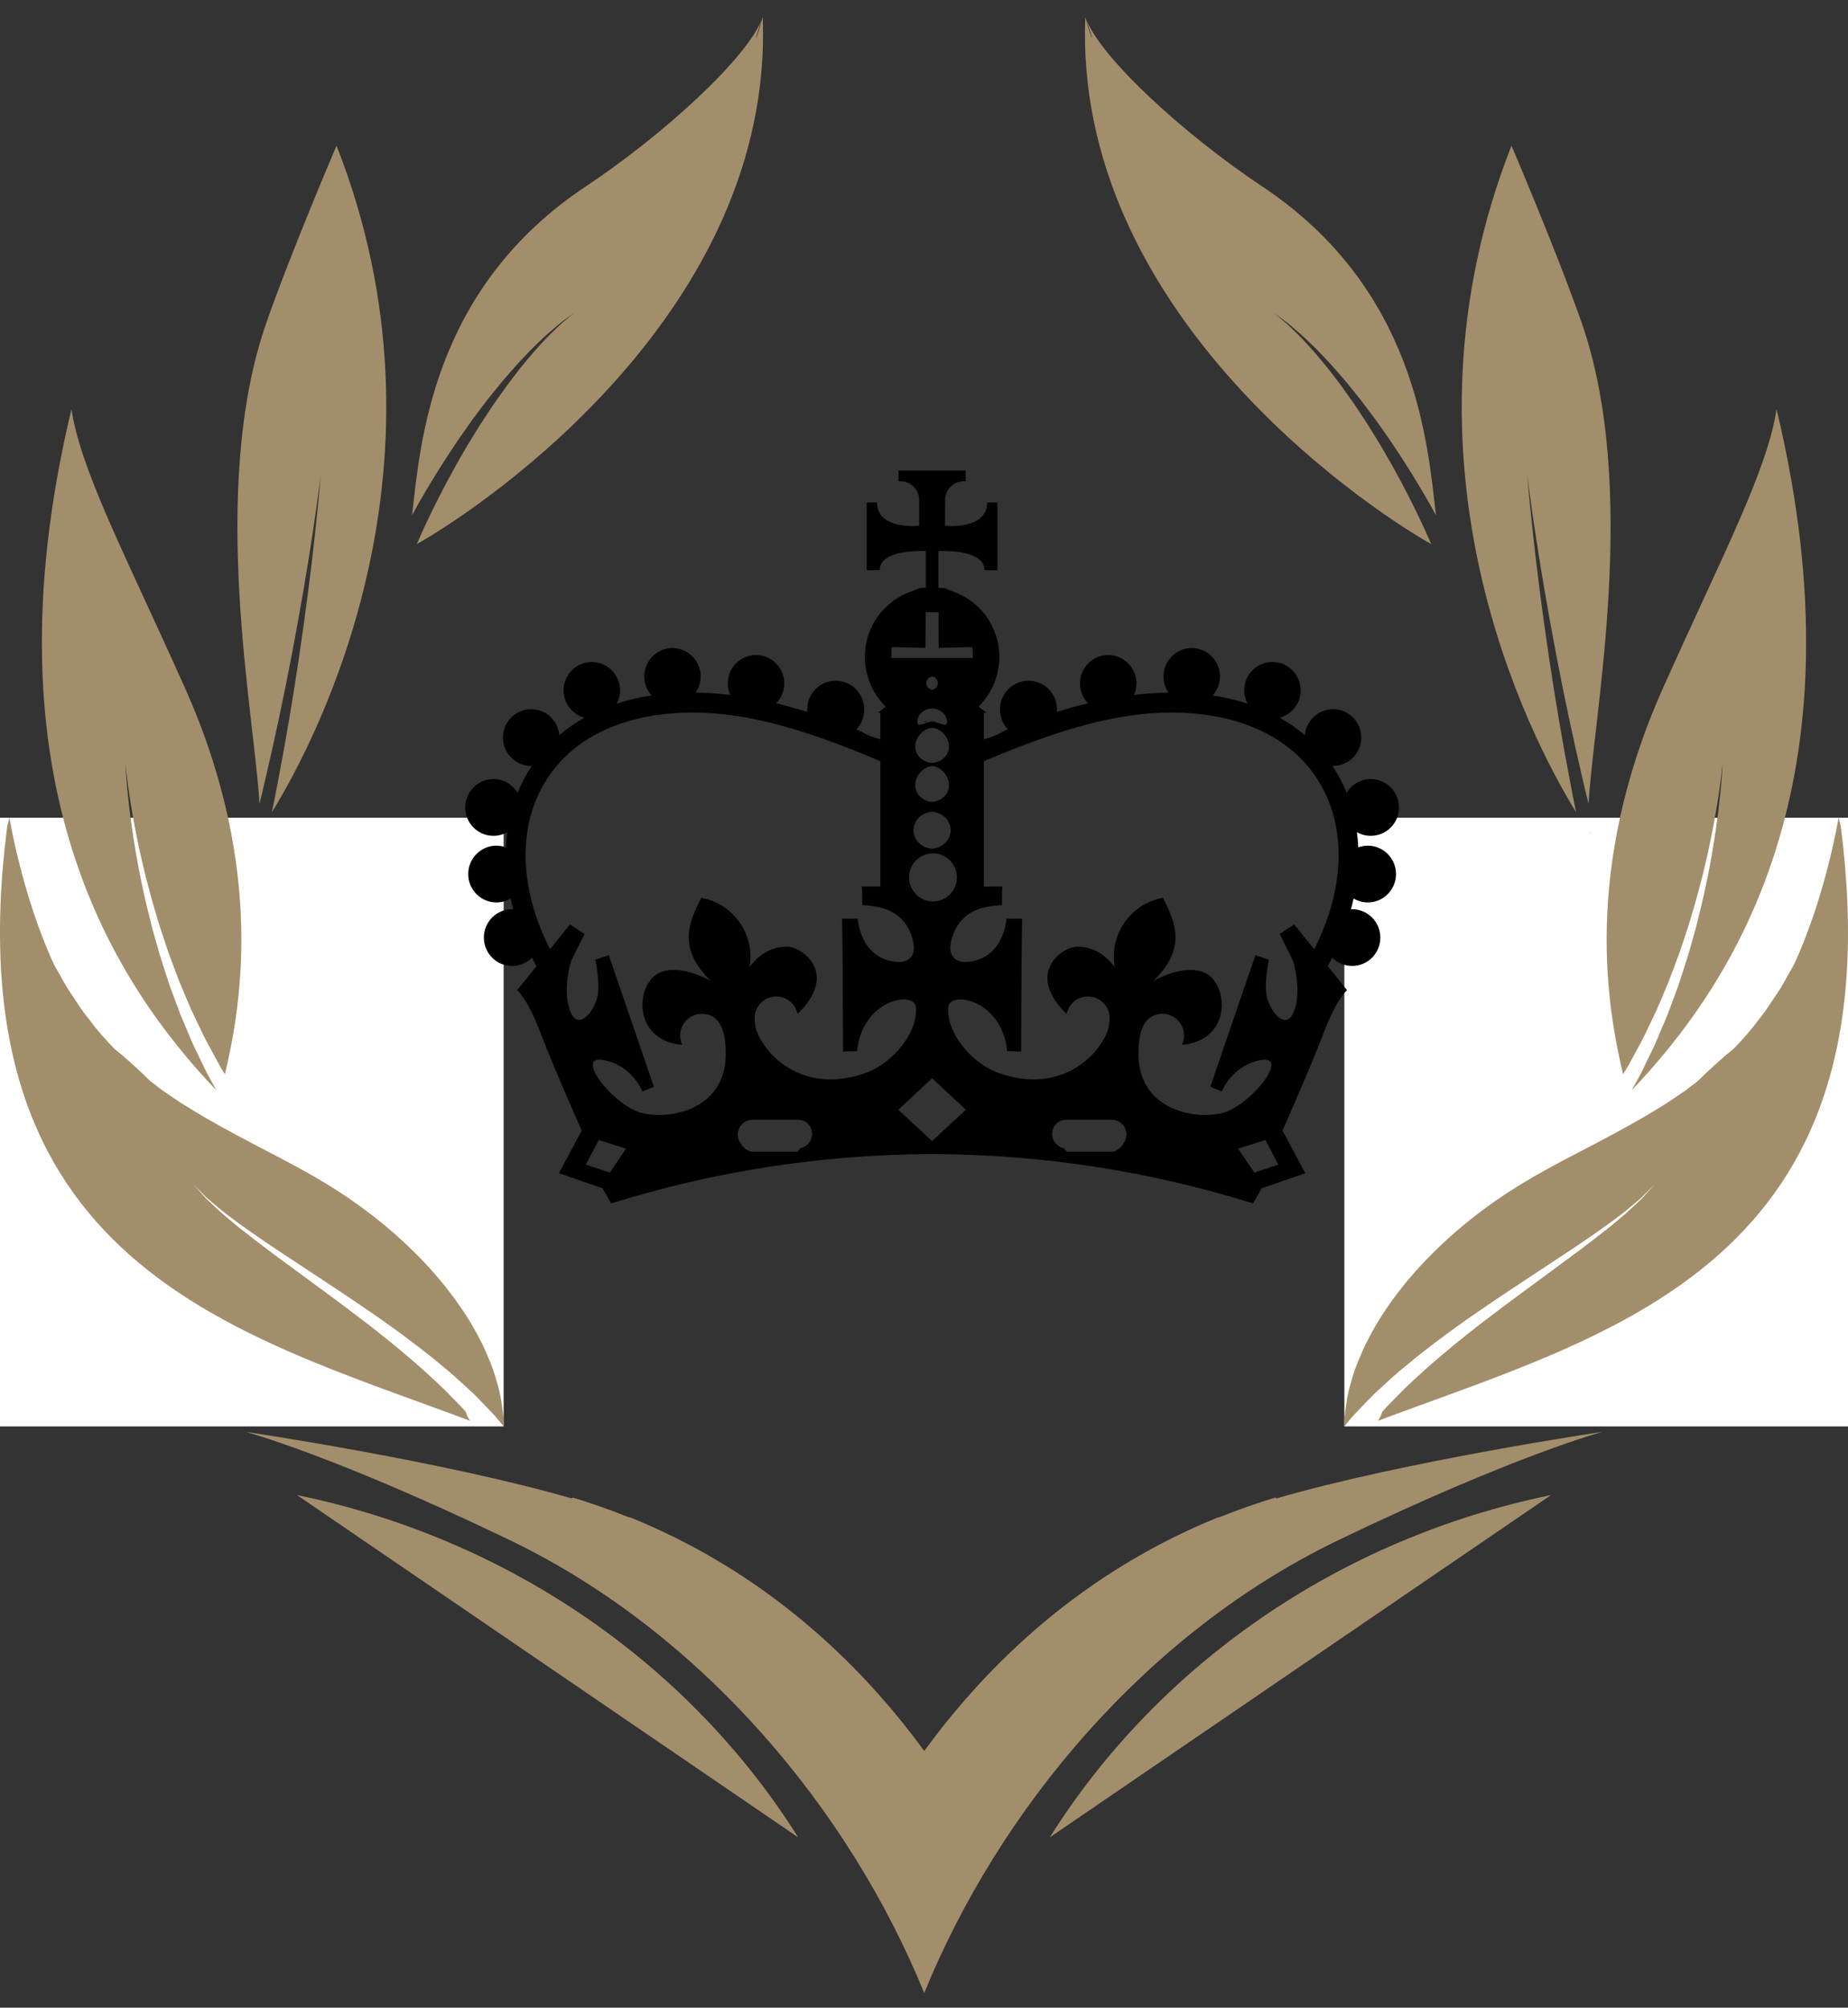
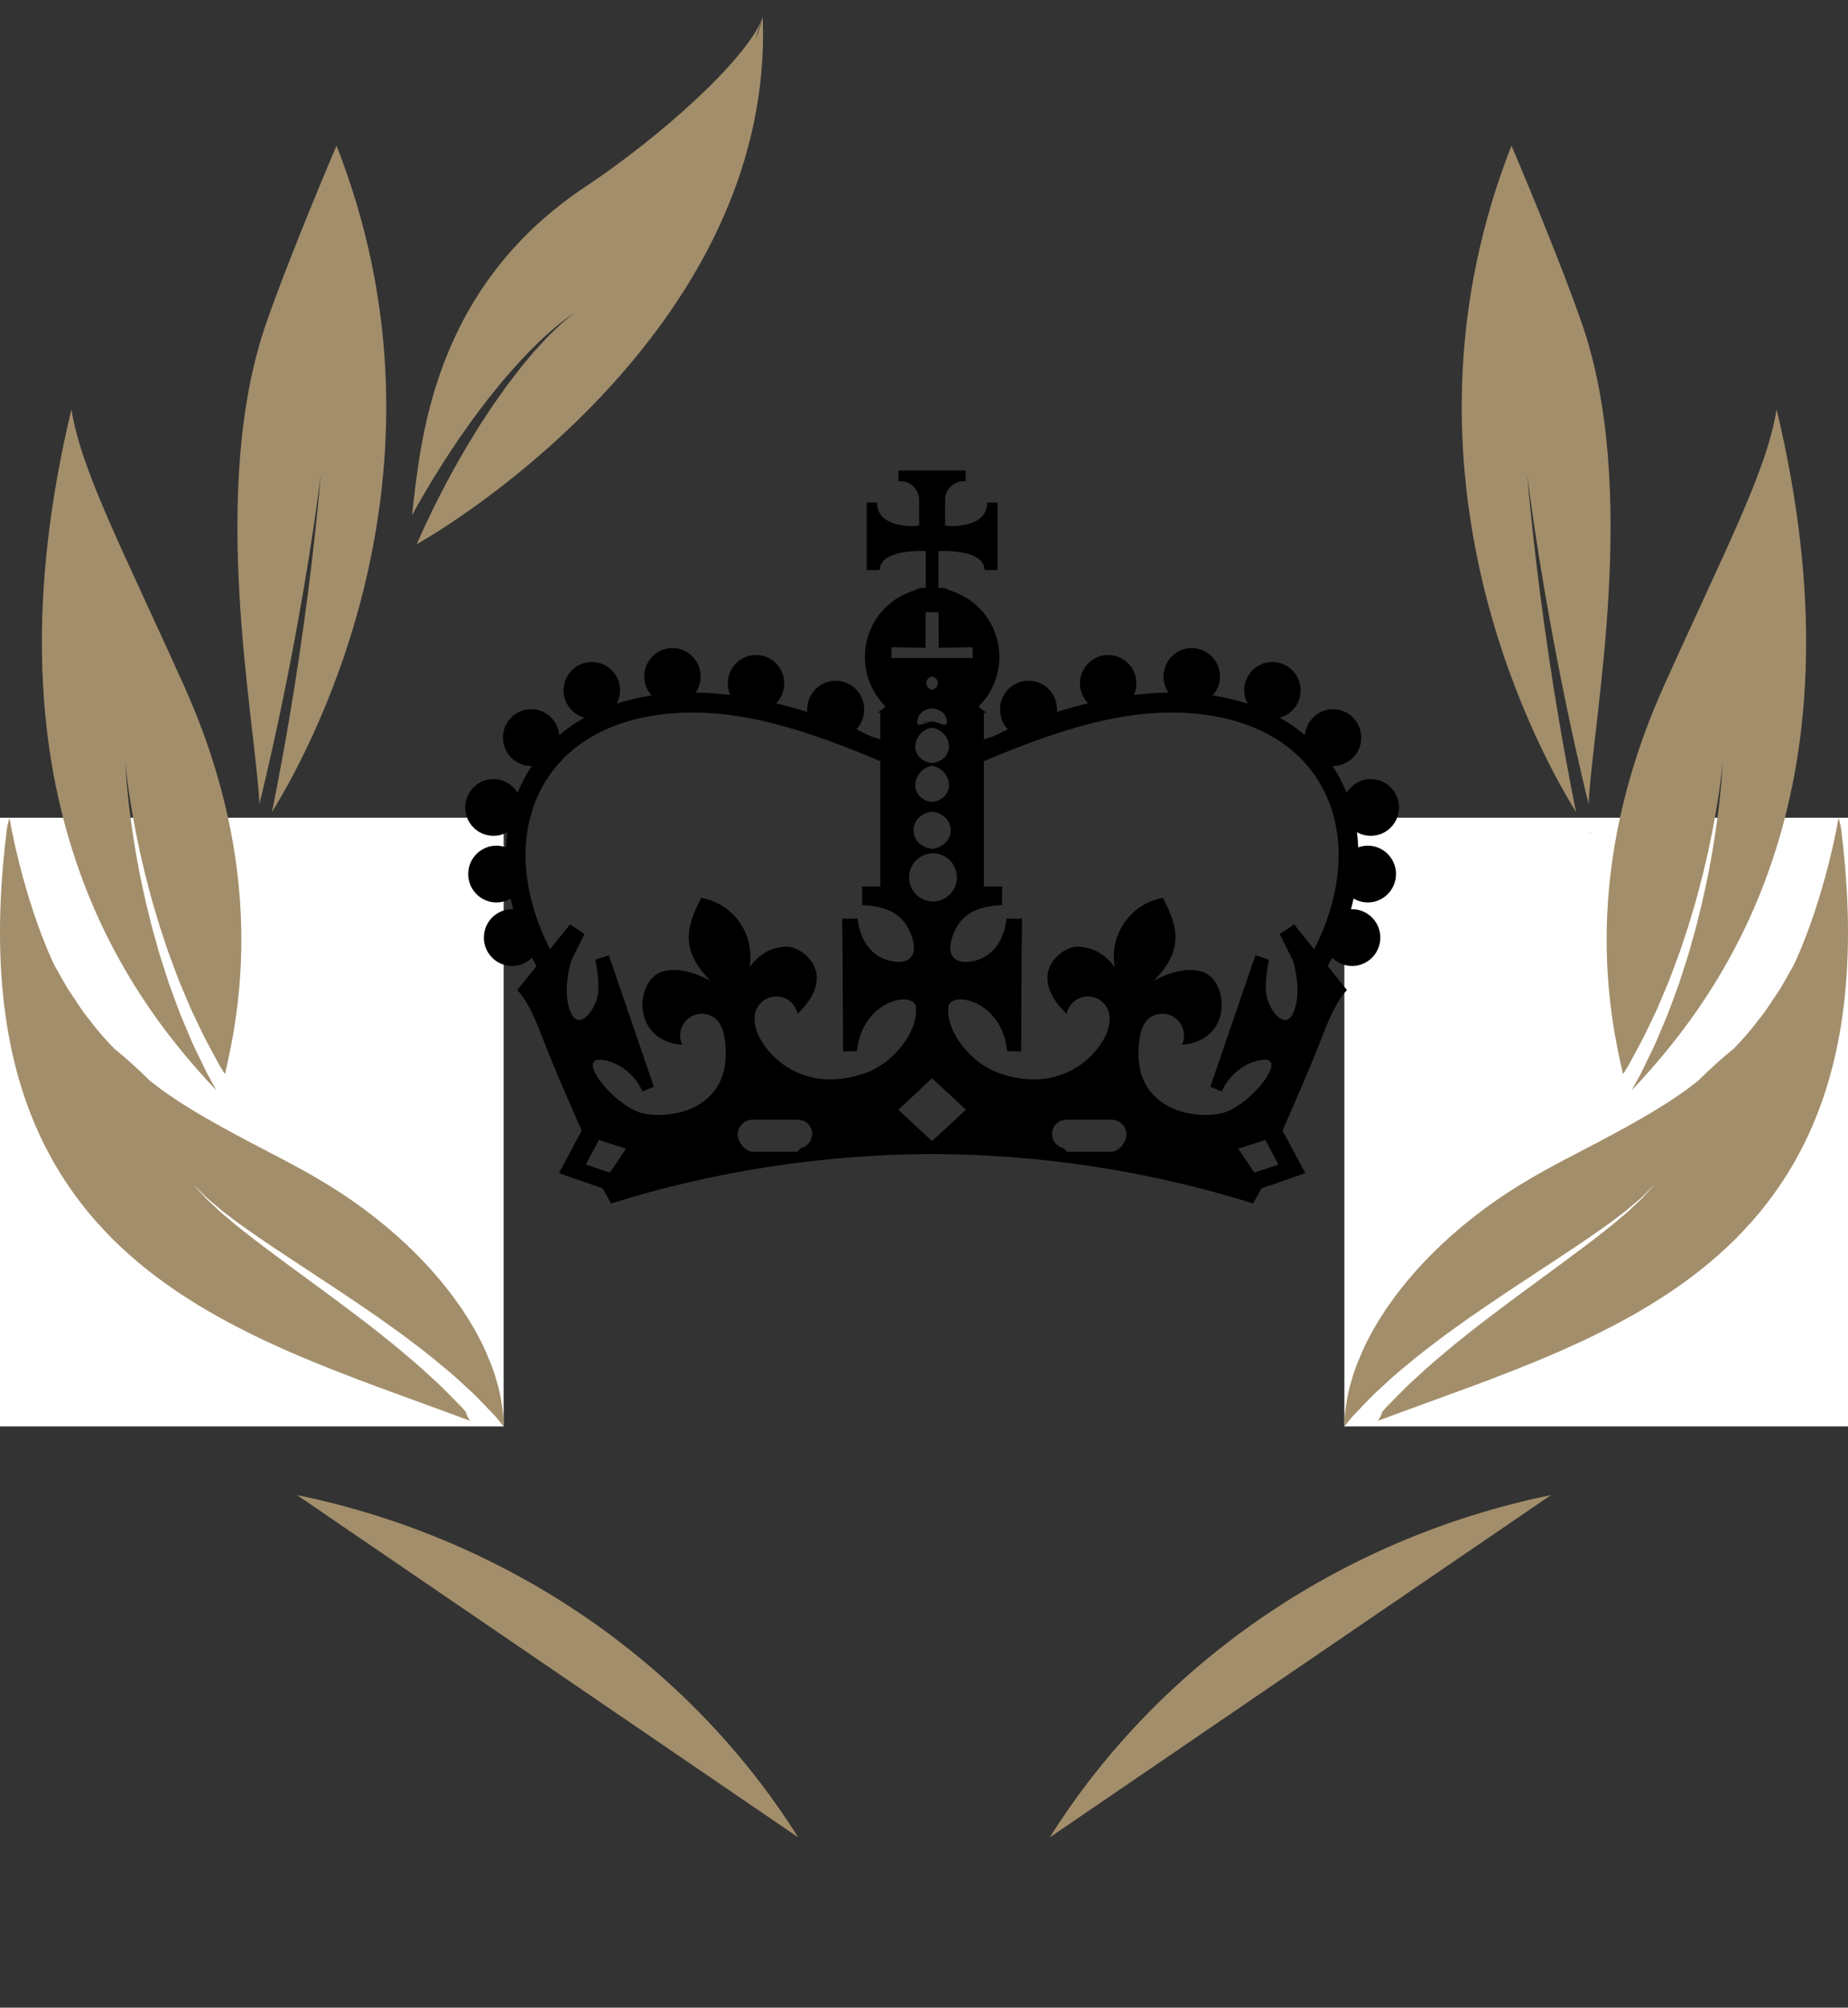
<svg xmlns="http://www.w3.org/2000/svg" width="58" height="63" viewBox="0 0 58 63" fill="none">
  <rect x="0" y="0" width="58" height="63" fill="#333333" stroke="none" />
  <path fill-rule="evenodd" clip-rule="evenodd" d="M29.007 22.638V22.66C29.066 22.648 29.127 22.638 29.19 22.638H29.007Z" fill="black" />
  <path fill-rule="evenodd" clip-rule="evenodd" d="M8.13 26.124L8.103 26.118C8.097 26.136 8.094 26.159 8.088 26.175C8.094 26.17 8.11 26.151 8.13 26.124Z" fill="black" />
  <path d="M58 25.661V44.761H42.193V25.661H58Z" fill="white" />
  <path fill-rule="evenodd" clip-rule="evenodd" d="M57.774 25.935L57.704 25.661C57.704 25.661 57.309 28.096 56.307 30.264C56.232 30.397 56.156 30.532 56.077 30.671C55.991 30.817 55.917 30.971 55.815 31.114C55.617 31.403 55.438 31.707 55.207 31.983C54.967 32.311 54.696 32.618 54.41 32.911C54.08 33.172 53.696 33.521 53.28 33.928C53.152 34.025 53.025 34.121 52.902 34.217L52.457 34.52C52.314 34.622 52.149 34.711 52.001 34.809C51.387 35.185 50.745 35.531 50.097 35.873C49.446 36.213 48.783 36.551 48.156 36.912C47.605 37.229 47.057 37.583 46.546 37.965C46.027 38.352 45.541 38.763 45.084 39.208C44.175 40.088 43.423 41.079 42.941 42.026C42.911 42.084 42.881 42.141 42.852 42.198C42.825 42.258 42.798 42.318 42.771 42.377C42.719 42.494 42.671 42.608 42.626 42.718C42.533 42.933 42.465 43.16 42.406 43.363C42.282 43.762 42.237 44.141 42.205 44.425C42.195 44.549 42.192 44.66 42.193 44.761C42.274 44.663 42.359 44.559 42.449 44.449C42.552 44.341 42.66 44.228 42.773 44.109C42.887 43.993 43.002 43.868 43.127 43.745C43.256 43.627 43.389 43.505 43.526 43.379C43.794 43.122 44.101 42.882 44.41 42.623C44.722 42.371 45.054 42.121 45.391 41.869C45.733 41.624 46.076 41.371 46.43 41.133C47.833 40.166 49.275 39.271 50.309 38.53C50.572 38.351 50.797 38.166 51.005 38.013C51.206 37.851 51.374 37.701 51.517 37.582C51.78 37.322 51.928 37.167 51.928 37.167C51.928 37.167 51.789 37.328 51.537 37.603C51.401 37.73 51.24 37.889 51.046 38.062C50.846 38.226 50.628 38.425 50.374 38.618C49.375 39.413 47.977 40.385 46.633 41.416C46.294 41.67 45.968 41.938 45.642 42.197C45.323 42.463 45.01 42.725 44.716 42.988C44.428 43.257 44.139 43.506 43.893 43.768C43.767 43.896 43.644 44.021 43.526 44.141C43.475 44.196 43.427 44.251 43.38 44.306C43.362 44.384 43.319 44.479 43.245 44.586C50.615 41.82 59.539 39.683 57.774 25.935Z" fill="#A38E6B" />
  <path fill-rule="evenodd" clip-rule="evenodd" d="M50.94 33.71C50.99 33.63 51.043 33.543 51.1 33.45C51.199 33.267 51.31 33.061 51.432 32.836C51.558 32.614 51.678 32.361 51.803 32.094C51.867 31.96 51.932 31.823 51.999 31.683C52.06 31.54 52.122 31.393 52.185 31.245C52.248 31.096 52.312 30.944 52.376 30.791C52.435 30.635 52.494 30.477 52.554 30.319C52.613 30.159 52.673 29.998 52.732 29.837C52.786 29.674 52.841 29.51 52.895 29.346C53.009 29.019 53.101 28.685 53.198 28.358C53.295 28.032 53.372 27.705 53.456 27.391C53.527 27.074 53.605 26.77 53.663 26.477C53.724 26.185 53.779 25.909 53.823 25.652C54.009 24.627 54.066 23.933 54.066 23.933C54.066 23.933 54.041 24.629 53.902 25.665C53.87 25.924 53.827 26.203 53.779 26.499C53.735 26.795 53.671 27.105 53.614 27.426C53.544 27.745 53.482 28.078 53.399 28.411C53.316 28.745 53.239 29.085 53.14 29.42C53.092 29.588 53.045 29.757 52.998 29.924C52.945 30.09 52.892 30.255 52.84 30.419C52.787 30.583 52.734 30.745 52.682 30.906C52.624 31.064 52.566 31.221 52.51 31.375C52.452 31.529 52.396 31.68 52.341 31.828C52.28 31.974 52.22 32.117 52.161 32.256C52.046 32.534 51.936 32.797 51.816 33.034C51.7 33.273 51.594 33.492 51.501 33.686C51.398 33.871 51.309 34.032 51.236 34.166C51.226 34.183 51.217 34.199 51.208 34.216C54.359 30.906 58.579 24.608 55.758 12.842C55.464 14.764 54.097 17.346 52.211 21.552C49.609 27.353 50.487 31.766 50.94 33.71Z" fill="#A38E6B" />
  <path fill-rule="evenodd" clip-rule="evenodd" d="M49.93 26.175C49.924 26.159 49.921 26.136 49.915 26.118L49.888 26.124C49.908 26.151 49.924 26.17 49.93 26.175Z" fill="#CEBE8A" />
  <path fill-rule="evenodd" clip-rule="evenodd" d="M49.26 24.437C49.058 23.384 48.814 21.978 48.606 20.567C48.397 19.156 48.218 17.741 48.105 16.678C47.989 15.615 47.934 14.905 47.934 14.905C47.934 14.905 48.018 15.613 48.178 16.669C48.335 17.725 48.572 19.129 48.839 20.527C49.104 21.925 49.406 23.316 49.649 24.352C49.725 24.686 49.796 24.978 49.858 25.229C49.994 22.539 51.471 15.369 49.637 10.118C48.872 7.926 47.438 4.57 47.438 4.57C47.442 4.502 47.439 4.54 47.437 4.574C43.544 14.479 47.983 23.084 49.465 25.485C49.408 25.204 49.337 24.85 49.26 24.437Z" fill="#A38E6B" />
-   <path fill-rule="evenodd" clip-rule="evenodd" d="M44.919 17.075C44.897 17.025 44.877 16.977 44.854 16.927C44.736 16.647 44.593 16.361 44.453 16.061C44.306 15.765 44.154 15.458 43.99 15.151C43.825 14.845 43.657 14.534 43.476 14.229C43.303 13.921 43.111 13.624 42.929 13.326C42.736 13.037 42.555 12.744 42.359 12.477C42.263 12.342 42.168 12.209 42.075 12.079C41.978 11.952 41.883 11.828 41.791 11.707C41.608 11.463 41.415 11.25 41.248 11.043C41.067 10.849 40.907 10.664 40.753 10.512C40.597 10.364 40.466 10.228 40.349 10.126C40.111 9.925 39.976 9.811 39.976 9.811C39.976 9.811 40.118 9.917 40.368 10.102C40.492 10.197 40.632 10.325 40.798 10.465C40.962 10.607 41.134 10.782 41.328 10.967C41.509 11.163 41.718 11.367 41.917 11.601C42.018 11.717 42.121 11.836 42.227 11.957C42.329 12.083 42.433 12.211 42.538 12.341C42.753 12.599 42.953 12.882 43.167 13.162C43.262 13.296 43.358 13.431 43.454 13.567C43.564 13.722 43.673 13.879 43.777 14.04C43.922 14.253 44.061 14.471 44.197 14.688C44.25 14.772 44.303 14.856 44.355 14.94C44.541 15.24 44.715 15.541 44.883 15.833C44.945 15.948 45.008 16.06 45.069 16.172C44.802 13.896 44.454 9.064 39.611 5.848C37.272 4.294 34.537 1.845 34.061 0.542C34.289 1.364 34.394 1.455 34.061 0.542C33.709 9.679 42.663 15.796 44.919 17.075Z" fill="#A38E6B" />
  <path fill-rule="evenodd" clip-rule="evenodd" d="M32.947 57.657L48.68 46.915C42 48.286 36.343 52.258 32.947 57.657Z" fill="#A38E6B" />
-   <path fill-rule="evenodd" clip-rule="evenodd" d="M40.028 46.992C39.44 47.171 38.858 47.376 38.295 47.602C38.281 47.608 38.255 47.614 38.241 47.619L38.22 47.619C34.449 49.148 31.365 51.715 29.007 54.946C26.649 51.715 23.558 49.148 19.787 47.619L19.763 47.619C19.749 47.614 19.721 47.608 19.707 47.602C19.143 47.376 18.561 47.171 17.973 46.992C17.965 47.002 17.953 47.011 17.944 47.021C13.872 45.842 7.709 44.931 7.709 44.931C7.709 44.931 10.489 45.671 16.076 48.366C22.025 51.255 26.649 56.756 29.007 62.542C31.365 56.756 35.982 51.255 41.931 48.366C47.518 45.671 50.292 44.931 50.292 44.931C50.292 44.931 44.129 45.842 40.056 47.021C40.048 47.011 40.036 47.002 40.028 46.992Z" fill="#A38E6B" />
  <path d="M2.86534e-05 44.761V25.661H15.807V44.761H2.86534e-05Z" fill="white" />
  <path fill-rule="evenodd" clip-rule="evenodd" d="M14.62 44.306C14.573 44.252 14.525 44.196 14.474 44.141C14.356 44.021 14.233 43.896 14.107 43.768C13.861 43.506 13.572 43.257 13.284 42.988C12.991 42.725 12.677 42.463 12.358 42.197C12.032 41.938 11.706 41.67 11.367 41.416C10.023 40.385 8.625 39.414 7.626 38.618C7.372 38.425 7.154 38.226 6.954 38.062C6.76 37.89 6.599 37.73 6.463 37.603C6.211 37.328 6.072 37.167 6.072 37.167C6.072 37.167 6.22 37.322 6.483 37.582C6.626 37.701 6.794 37.851 6.995 38.013C7.203 38.166 7.428 38.351 7.691 38.53C8.725 39.271 10.167 40.166 11.57 41.133C11.924 41.371 12.267 41.624 12.609 41.869C12.946 42.121 13.277 42.371 13.591 42.623C13.899 42.882 14.206 43.122 14.474 43.379C14.611 43.505 14.744 43.627 14.873 43.745C14.998 43.868 15.113 43.993 15.227 44.109C15.34 44.228 15.448 44.341 15.551 44.449C15.641 44.559 15.726 44.662 15.807 44.761C15.808 44.66 15.805 44.55 15.795 44.425C15.762 44.141 15.718 43.762 15.594 43.363C15.535 43.16 15.467 42.933 15.374 42.718C15.329 42.608 15.281 42.494 15.229 42.376C15.202 42.318 15.175 42.258 15.148 42.198C15.119 42.141 15.089 42.084 15.059 42.026C14.577 41.08 13.825 40.088 12.916 39.208C12.46 38.763 11.973 38.352 11.454 37.965C10.943 37.583 10.395 37.229 9.844 36.912C9.217 36.551 8.554 36.213 7.903 35.873C7.255 35.531 6.613 35.185 5.999 34.808C5.851 34.711 5.686 34.622 5.543 34.52L5.098 34.217C4.975 34.12 4.848 34.025 4.72 33.928C4.304 33.521 3.921 33.172 3.59 32.911C3.304 32.618 3.033 32.311 2.793 31.983C2.562 31.707 2.383 31.403 2.186 31.114C2.083 30.971 2.009 30.817 1.923 30.671C1.844 30.532 1.768 30.397 1.693 30.264C0.691 28.096 0.297 25.661 0.297 25.661L0.226 25.935C-1.539 39.683 7.385 41.82 14.755 44.586C14.681 44.479 14.638 44.384 14.62 44.306Z" fill="#A38E6B" />
  <path fill-rule="evenodd" clip-rule="evenodd" d="M6.764 34.166C6.691 34.032 6.602 33.871 6.5 33.686C6.406 33.492 6.3 33.273 6.184 33.034C6.064 32.797 5.954 32.534 5.839 32.256C5.78 32.117 5.72 31.974 5.659 31.828C5.604 31.68 5.548 31.529 5.49 31.375C5.434 31.221 5.376 31.064 5.318 30.906C5.266 30.745 5.213 30.583 5.16 30.419C5.108 30.255 5.055 30.09 5.002 29.924C4.955 29.757 4.908 29.588 4.86 29.42C4.761 29.085 4.684 28.745 4.601 28.411C4.518 28.078 4.456 27.745 4.386 27.426C4.329 27.105 4.265 26.795 4.221 26.499C4.173 26.203 4.13 25.924 4.098 25.665C3.959 24.629 3.934 23.933 3.934 23.933C3.934 23.933 3.991 24.627 4.177 25.652C4.221 25.909 4.276 26.185 4.337 26.477C4.395 26.77 4.473 27.074 4.544 27.391C4.628 27.705 4.705 28.032 4.802 28.358C4.899 28.685 4.991 29.019 5.105 29.346C5.159 29.51 5.214 29.674 5.268 29.837C5.327 29.998 5.387 30.159 5.446 30.319C5.506 30.477 5.565 30.635 5.624 30.791C5.689 30.944 5.752 31.096 5.815 31.245C5.878 31.393 5.94 31.54 6.001 31.683C6.068 31.823 6.133 31.96 6.197 32.094C6.322 32.361 6.442 32.614 6.568 32.836C6.69 33.061 6.801 33.267 6.9 33.45C6.957 33.543 7.01 33.63 7.06 33.71C7.513 31.766 8.391 27.353 5.789 21.552C3.903 17.346 2.536 14.764 2.243 12.842C-0.579 24.608 3.641 30.906 6.792 34.216C6.783 34.199 6.774 34.183 6.764 34.166Z" fill="#A38E6B" />
  <path fill-rule="evenodd" clip-rule="evenodd" d="M8.351 24.352C8.594 23.316 8.896 21.925 9.161 20.527C9.429 19.129 9.665 17.725 9.822 16.669C9.982 15.612 10.066 14.905 10.066 14.905C10.066 14.905 10.011 15.615 9.895 16.678C9.782 17.741 9.603 19.156 9.394 20.567C9.186 21.978 8.942 23.384 8.74 24.437C8.663 24.85 8.592 25.204 8.535 25.485C10.017 23.085 14.456 14.479 10.563 4.574C10.561 4.54 10.558 4.502 10.562 4.57C10.562 4.57 9.128 7.926 8.363 10.118C6.529 15.369 8.006 22.539 8.143 25.229C8.204 24.978 8.275 24.686 8.351 24.352Z" fill="#A38E6B" />
  <path fill-rule="evenodd" clip-rule="evenodd" d="M13.645 14.94C13.697 14.856 13.75 14.772 13.803 14.688C13.939 14.471 14.078 14.253 14.223 14.04C14.327 13.879 14.436 13.722 14.546 13.567C14.642 13.431 14.739 13.296 14.832 13.162C15.046 12.881 15.247 12.599 15.462 12.341C15.567 12.211 15.671 12.083 15.773 11.957C15.879 11.836 15.982 11.717 16.083 11.601C16.282 11.367 16.491 11.164 16.672 10.967C16.866 10.782 17.038 10.607 17.202 10.464C17.368 10.325 17.508 10.197 17.632 10.102C17.881 9.917 18.024 9.811 18.024 9.811C18.024 9.811 17.889 9.925 17.651 10.126C17.534 10.228 17.403 10.364 17.247 10.512C17.093 10.664 16.933 10.849 16.753 11.043C16.585 11.25 16.392 11.463 16.209 11.707C16.117 11.828 16.022 11.952 15.925 12.079C15.832 12.209 15.737 12.342 15.641 12.477C15.445 12.744 15.264 13.037 15.071 13.326C14.889 13.624 14.697 13.921 14.524 14.229C14.343 14.534 14.175 14.845 14.01 15.151C13.846 15.458 13.694 15.765 13.547 16.061C13.407 16.361 13.264 16.647 13.146 16.927C13.123 16.977 13.103 17.025 13.081 17.075C15.337 15.796 24.291 9.679 23.939 0.542C23.606 1.455 23.711 1.364 23.939 0.542C23.463 1.844 20.728 4.295 18.389 5.848C13.546 9.064 13.198 13.896 12.931 16.172C12.992 16.06 13.055 15.948 13.117 15.833C13.286 15.541 13.459 15.24 13.645 14.94Z" fill="#A38E6B" />
  <path fill-rule="evenodd" clip-rule="evenodd" d="M9.32 46.915L25.052 57.657C21.657 52.258 16 48.286 9.32 46.915Z" fill="#A38E6B" />
  <path fill-rule="evenodd" clip-rule="evenodd" d="M29.294 22.638H29.203V22.66C29.233 22.654 29.263 22.648 29.294 22.645V22.638Z" fill="black" />
  <path fill-rule="evenodd" clip-rule="evenodd" d="M41.246 29.789L40.619 29.01L40.162 29.307L40.58 30.143C40.58 30.143 40.897 31.138 40.58 31.807C40.362 32.265 39.935 31.861 39.775 31.342C39.646 30.924 39.825 30.116 39.825 30.116L39.401 29.975L37.987 34.102L38.345 34.25C38.345 34.25 38.662 33.433 39.566 33.265C40.533 33.087 39.202 34.76 38.315 34.939C37.312 35.142 35.764 34.725 35.733 33.135C35.712 32.12 36.046 31.894 36.331 31.829C36.379 31.819 36.429 31.812 36.481 31.812C36.599 31.812 36.709 31.842 36.806 31.895C37.018 32.011 37.162 32.237 37.162 32.497C37.162 32.601 37.138 32.699 37.097 32.787C38.185 32.693 38.475 31.814 38.296 31.165C38.209 30.848 38.011 30.585 37.739 30.496C37.616 30.456 37.22 30.337 36.522 30.627C36.423 30.668 36.319 30.717 36.209 30.775C37.234 29.766 36.91 28.972 36.498 28.175C36.221 28.223 35.965 28.333 35.745 28.49C35.268 28.83 34.956 29.389 34.956 30.021C34.956 30.13 34.966 30.237 34.984 30.341C34.713 29.998 34.362 29.707 33.795 29.707C33.691 29.707 33.548 29.751 33.406 29.834C32.93 30.114 32.465 30.837 33.477 31.817C33.541 31.504 33.815 31.269 34.145 31.269C34.521 31.269 34.829 31.576 34.826 31.954C34.822 32.329 34.673 32.583 34.501 32.829C34.107 33.39 33.042 34.277 31.327 33.665C30.508 33.372 29.691 32.414 29.763 31.602C29.809 31.083 31.446 31.351 31.61 32.982C31.801 32.987 31.848 32.998 32.049 32.996C32.054 32.048 32.056 29.951 32.079 28.829C31.935 28.829 31.755 28.827 31.591 28.827C31.495 29.634 31.069 30.007 30.665 30.127C29.989 30.327 29.735 29.998 29.851 29.532C30.003 28.919 30.369 28.637 30.762 28.513C31.108 28.404 31.449 28.404 31.449 28.404V27.949C31.449 27.949 31.474 27.82 31.453 27.82H30.878V23.887C33.447 22.797 35.331 22.285 37.154 22.368C38.744 22.44 40.075 22.974 40.932 23.913C42.258 25.366 42.367 27.587 41.246 29.789ZM39.368 36.796L38.861 36.044L39.715 35.774L40.122 36.545L39.368 36.796ZM35.25 35.894C35.239 35.907 35.228 35.945 35.216 35.957C35.132 36.04 35.017 36.141 34.891 36.141H33.482C33.466 36.141 33.45 36.091 33.435 36.089C33.419 36.087 33.404 36.035 33.389 36.032C33.359 36.026 33.33 36.017 33.302 36.005C33.275 35.993 33.248 35.979 33.224 35.962C33.187 35.937 33.154 35.906 33.125 35.872C33.106 35.849 33.09 35.824 33.075 35.798C33.054 35.758 33.038 35.715 33.029 35.67C33.023 35.64 33.019 35.612 33.019 35.58C33.019 35.525 33.029 35.475 33.047 35.426C33.076 35.345 33.128 35.28 33.194 35.227C33.273 35.163 33.373 35.137 33.482 35.137H34.891C35.145 35.137 35.354 35.346 35.354 35.602C35.354 35.712 35.315 35.814 35.25 35.894ZM29.254 35.808L28.194 34.824L29.254 33.835L30.314 34.824L29.254 35.808ZM27.181 33.665C25.467 34.277 24.402 33.39 24.008 32.829C23.835 32.583 23.686 32.329 23.683 31.954C23.68 31.576 23.988 31.269 24.364 31.269C24.694 31.269 24.968 31.504 25.031 31.817C26.044 30.837 25.578 30.114 25.102 29.834C24.961 29.751 24.818 29.707 24.713 29.707C24.147 29.707 23.796 29.998 23.525 30.341C23.543 30.237 23.553 30.13 23.553 30.021C23.553 29.389 23.241 28.83 22.764 28.49C22.544 28.333 22.288 28.223 22.011 28.175C21.599 28.972 21.275 29.766 22.3 30.775C22.189 30.717 22.085 30.668 21.987 30.627C21.289 30.337 20.893 30.456 20.77 30.496C20.497 30.585 20.299 30.848 20.212 31.165C20.034 31.814 20.324 32.693 21.411 32.787C21.37 32.699 21.347 32.601 21.347 32.497C21.347 32.237 21.491 32.011 21.703 31.895C21.8 31.842 21.91 31.812 22.028 31.812C22.079 31.812 22.13 31.819 22.178 31.829C22.462 31.894 22.796 32.12 22.776 33.135C22.745 34.725 21.197 35.142 20.194 34.939C19.306 34.76 17.976 33.087 18.943 33.265C19.846 33.433 20.163 34.25 20.163 34.25L20.522 34.102L19.108 29.975L18.684 30.116C18.684 30.116 18.863 30.924 18.734 31.342C18.574 31.861 18.147 32.265 17.929 31.807C17.612 31.138 17.929 30.143 17.929 30.143L18.346 29.307L17.89 29.01L17.263 29.789C16.142 27.587 16.25 25.366 17.577 23.913C18.433 22.974 19.765 22.44 21.355 22.368C23.177 22.285 25.062 22.797 27.63 23.887V27.82H27.056C27.035 27.82 27.06 27.949 27.06 27.949V28.404C27.06 28.404 27.401 28.404 27.747 28.513C28.14 28.637 28.506 28.919 28.658 29.532C28.773 29.998 28.519 30.327 27.844 30.127C27.44 30.007 27.014 29.634 26.917 28.827C26.754 28.827 26.574 28.829 26.43 28.829C26.452 29.951 26.454 32.048 26.459 32.996C26.66 32.998 26.707 32.987 26.899 32.982C27.062 31.351 28.7 31.083 28.746 31.602C28.818 32.414 28.001 33.372 27.181 33.665ZM25.48 35.67C25.471 35.715 25.455 35.758 25.433 35.798C25.419 35.824 25.402 35.849 25.384 35.872C25.355 35.906 25.322 35.937 25.285 35.962C25.26 35.979 25.234 35.993 25.206 36.005C25.179 36.017 25.15 36.026 25.12 36.032C25.105 36.035 25.09 36.087 25.074 36.089C25.058 36.091 25.043 36.141 25.027 36.141H23.617C23.491 36.141 23.377 36.04 23.293 35.957C23.281 35.945 23.27 35.907 23.259 35.894C23.194 35.814 23.155 35.712 23.155 35.602C23.155 35.346 23.363 35.137 23.617 35.137H25.027C25.136 35.137 25.236 35.163 25.315 35.227C25.381 35.28 25.433 35.345 25.462 35.426C25.48 35.475 25.489 35.525 25.489 35.58C25.489 35.612 25.486 35.64 25.48 35.67ZM19.141 36.796L18.386 36.545L18.794 35.774L19.648 36.044L19.141 36.796ZM29.254 25.473C29.581 25.5 29.837 25.741 29.837 26.054C29.837 26.366 29.581 26.608 29.254 26.634C28.928 26.608 28.671 26.366 28.671 26.054C28.671 25.741 28.928 25.5 29.254 25.473ZM29.254 24.036C29.551 24.069 29.784 24.353 29.784 24.638C29.784 24.923 29.551 25.139 29.254 25.165C28.958 25.139 28.725 24.923 28.725 24.638C28.725 24.353 28.958 24.069 29.254 24.036ZM29.248 22.839C29.25 22.839 29.252 22.837 29.254 22.836C29.256 22.837 29.258 22.839 29.26 22.839C29.515 22.864 29.722 23.084 29.772 23.316C29.78 23.352 29.784 23.382 29.784 23.42C29.784 23.704 29.551 23.922 29.254 23.943C28.958 23.922 28.725 23.704 28.725 23.42C28.725 23.382 28.729 23.352 28.737 23.316C28.787 23.084 28.993 22.864 29.248 22.839ZM29.254 22.229C29.516 22.249 29.72 22.412 29.72 22.663C29.72 22.729 29.706 22.716 29.68 22.734C29.667 22.744 29.651 22.744 29.631 22.745C29.625 22.745 29.619 22.736 29.612 22.735C29.538 22.73 29.452 22.675 29.309 22.651V22.657C29.293 22.657 29.273 22.657 29.255 22.657C29.255 22.657 29.256 22.656 29.255 22.657C29.255 22.656 29.254 22.656 29.253 22.656C29.235 22.657 29.216 22.657 29.2 22.657V22.651C29.057 22.675 28.971 22.73 28.897 22.735C28.89 22.736 28.884 22.745 28.877 22.745C28.858 22.744 28.842 22.744 28.828 22.734C28.803 22.716 28.789 22.729 28.789 22.663C28.789 22.412 28.993 22.249 29.254 22.229ZM29.254 21.227C29.358 21.249 29.435 21.332 29.435 21.436C29.435 21.541 29.358 21.623 29.254 21.645C29.15 21.623 29.073 21.541 29.073 21.436C29.073 21.332 29.151 21.249 29.254 21.227ZM28.531 27.533C28.531 27.125 28.853 26.795 29.255 26.78C29.264 26.779 29.271 26.777 29.28 26.777C29.695 26.777 30.032 27.116 30.032 27.533C30.032 27.951 29.695 28.29 29.28 28.29C29.271 28.29 29.264 28.288 29.255 28.287C28.853 28.272 28.531 27.942 28.531 27.533ZM27.987 20.308L29.048 20.33L29.053 19.212H29.456L29.46 20.33L30.521 20.308C30.521 20.308 30.528 20.504 30.534 20.647H27.975C27.981 20.504 27.987 20.308 27.987 20.308ZM42.928 26.537C42.823 26.537 42.722 26.557 42.629 26.591C42.622 26.429 42.608 26.27 42.587 26.114C42.716 26.187 42.864 26.229 43.022 26.229C43.511 26.229 43.908 25.83 43.908 25.339C43.908 24.847 43.511 24.448 43.022 24.448C42.701 24.448 42.421 24.621 42.265 24.878C42.145 24.581 41.996 24.299 41.819 24.035C41.825 24.035 41.831 24.036 41.838 24.036C42.326 24.036 42.724 23.636 42.724 23.145C42.724 22.654 42.326 22.254 41.838 22.254C41.375 22.254 40.994 22.614 40.956 23.069C40.714 22.864 40.45 22.681 40.167 22.522C40.543 22.419 40.821 22.074 40.821 21.663C40.821 21.172 40.423 20.773 39.935 20.773C39.446 20.773 39.049 21.172 39.049 21.663C39.049 21.814 39.087 21.956 39.152 22.08C38.808 21.967 38.443 21.881 38.059 21.823C38.201 21.665 38.289 21.456 38.289 21.227C38.289 20.736 37.892 20.336 37.403 20.336C36.915 20.336 36.517 20.736 36.517 21.227C36.517 21.415 36.576 21.589 36.675 21.733C36.322 21.738 35.96 21.763 35.59 21.808C35.639 21.697 35.667 21.575 35.667 21.445C35.667 20.954 35.27 20.555 34.781 20.555C34.293 20.555 33.895 20.954 33.895 21.445C33.895 21.688 33.992 21.909 34.149 22.069C33.828 22.146 33.501 22.237 33.17 22.34C33.173 22.311 33.172 22.281 33.172 22.251C33.172 21.76 32.77 21.361 32.282 21.361C31.793 21.361 31.386 21.76 31.386 22.251C31.386 22.5 31.469 22.724 31.633 22.886C31.396 22.984 31.306 23.087 30.878 23.197V22.369H30.96L30.741 22.199C30.741 22.199 30.731 22.224 30.73 22.156C30.738 22.149 30.743 22.141 30.75 22.133C31.133 21.739 31.365 21.201 31.365 20.607C31.365 20.143 31.215 19.714 30.97 19.36C30.841 19.174 30.671 19.009 30.493 18.872C30.3 18.724 30.057 18.607 29.822 18.529C29.805 18.515 29.739 18.501 29.724 18.487C29.669 18.47 29.737 18.455 29.452 18.442V17.293C29.452 17.293 30.898 17.208 30.898 17.888C31.009 17.893 31.306 17.893 31.306 17.893V15.769C31.306 15.769 31.134 15.767 30.983 15.769C30.983 16.631 29.679 16.511 29.661 16.492C29.661 16.492 29.662 15.699 29.662 15.683C29.662 15.363 29.925 15.102 30.244 15.102C30.262 15.102 30.308 15.104 30.308 15.105V14.765H28.201V15.105C28.201 15.104 28.246 15.102 28.265 15.102C28.584 15.102 28.847 15.363 28.847 15.683C28.847 15.699 28.848 16.492 28.848 16.492C28.83 16.511 27.526 16.631 27.526 15.769C27.374 15.767 27.202 15.769 27.202 15.769V17.893C27.202 17.893 27.5 17.893 27.611 17.888C27.611 17.208 29.057 17.293 29.057 17.293V18.442C28.772 18.455 28.84 18.47 28.785 18.487C28.77 18.501 28.703 18.515 28.687 18.529C28.452 18.607 28.208 18.724 28.016 18.872C27.838 19.009 27.668 19.174 27.539 19.36C27.294 19.714 27.144 20.143 27.144 20.607C27.144 21.201 27.376 21.739 27.758 22.133C27.766 22.141 27.771 22.149 27.779 22.156C27.778 22.224 27.768 22.199 27.768 22.199L27.549 22.369H27.63V23.197C27.202 23.087 27.113 22.984 26.876 22.886C27.04 22.724 27.122 22.5 27.122 22.251C27.122 21.76 26.715 21.361 26.227 21.361C25.739 21.361 25.337 21.76 25.337 22.251C25.337 22.281 25.335 22.311 25.338 22.34C25.008 22.237 24.68 22.146 24.36 22.069C24.517 21.909 24.614 21.688 24.614 21.445C24.614 20.954 24.216 20.555 23.728 20.555C23.239 20.555 22.842 20.954 22.842 21.445C22.842 21.575 22.87 21.697 22.919 21.808C22.549 21.763 22.187 21.738 21.834 21.733C21.933 21.589 21.991 21.415 21.991 21.227C21.991 20.736 21.594 20.336 21.106 20.336C20.617 20.336 20.22 20.736 20.22 21.227C20.22 21.456 20.307 21.665 20.449 21.823C20.066 21.881 19.701 21.967 19.356 22.08C19.422 21.956 19.46 21.814 19.46 21.663C19.46 21.172 19.062 20.773 18.574 20.773C18.085 20.773 17.688 21.172 17.688 21.663C17.688 22.074 17.966 22.419 18.342 22.522C18.058 22.681 17.795 22.864 17.553 23.069C17.515 22.614 17.134 22.254 16.671 22.254C16.183 22.254 15.785 22.654 15.785 23.145C15.785 23.636 16.183 24.036 16.671 24.036C16.677 24.036 16.684 24.035 16.69 24.035C16.513 24.299 16.364 24.581 16.244 24.878C16.088 24.621 15.807 24.448 15.487 24.448C14.998 24.448 14.601 24.847 14.601 25.339C14.601 25.83 14.998 26.229 15.487 26.229C15.645 26.229 15.793 26.187 15.921 26.114C15.901 26.27 15.887 26.429 15.88 26.591C15.786 26.557 15.686 26.537 15.581 26.537C15.092 26.537 14.695 26.937 14.695 27.428C14.695 27.919 15.092 28.319 15.581 28.319C15.743 28.319 15.895 28.273 16.026 28.196C16.051 28.308 16.078 28.421 16.108 28.533C16.096 28.532 16.084 28.531 16.072 28.531C15.584 28.531 15.186 28.931 15.186 29.422C15.186 29.913 15.584 30.313 16.072 30.313C16.316 30.313 16.536 30.213 16.697 30.053C16.741 30.142 16.788 30.23 16.837 30.319L16.231 31.073C16.231 31.073 16.544 31.305 16.976 32.438C17.407 33.571 18.257 35.477 18.257 35.477L17.542 36.815L18.913 37.289L19.179 37.764C22.365 36.768 25.749 36.226 29.254 36.214C32.76 36.226 36.143 36.768 39.33 37.764L39.596 37.289L40.967 36.815L40.252 35.477C40.252 35.477 41.101 33.571 41.533 32.438C41.964 31.305 42.278 31.073 42.278 31.073L41.672 30.319C41.721 30.23 41.767 30.142 41.812 30.053C41.973 30.213 42.193 30.313 42.436 30.313C42.925 30.313 43.322 29.913 43.322 29.422C43.322 28.931 42.925 28.531 42.436 28.531C42.424 28.531 42.413 28.532 42.4 28.533C42.431 28.421 42.458 28.308 42.482 28.196C42.614 28.273 42.766 28.319 42.928 28.319C43.417 28.319 43.814 27.919 43.814 27.428C43.814 26.937 43.417 26.537 42.928 26.537Z" fill="black" />
  <path fill-rule="evenodd" clip-rule="evenodd" d="M29.348 22.638H29.256V22.645C29.287 22.648 29.317 22.654 29.348 22.66V22.638Z" fill="black" />
</svg>